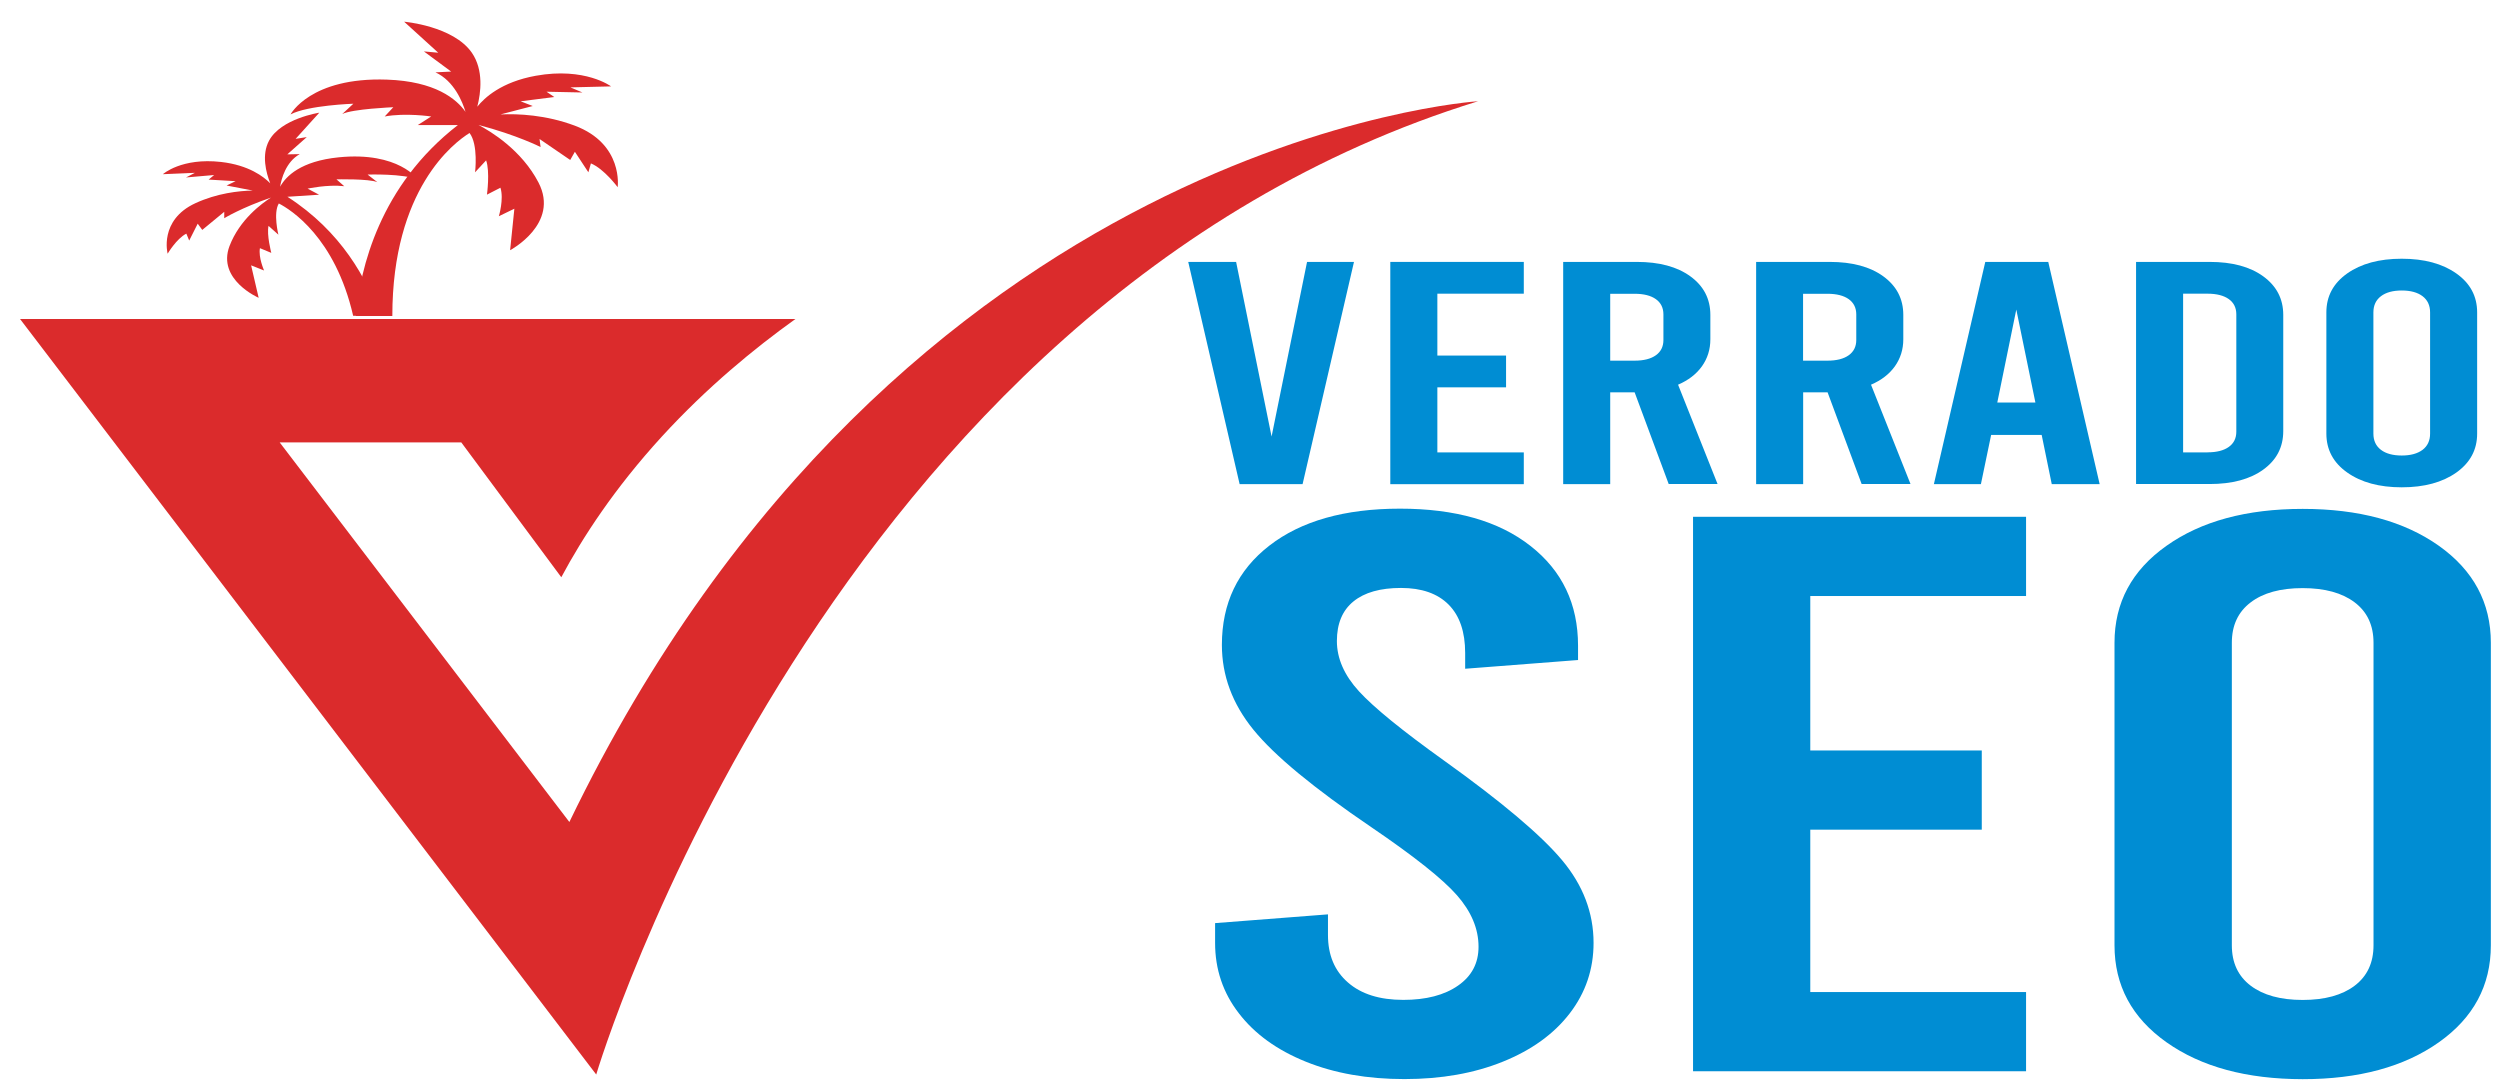
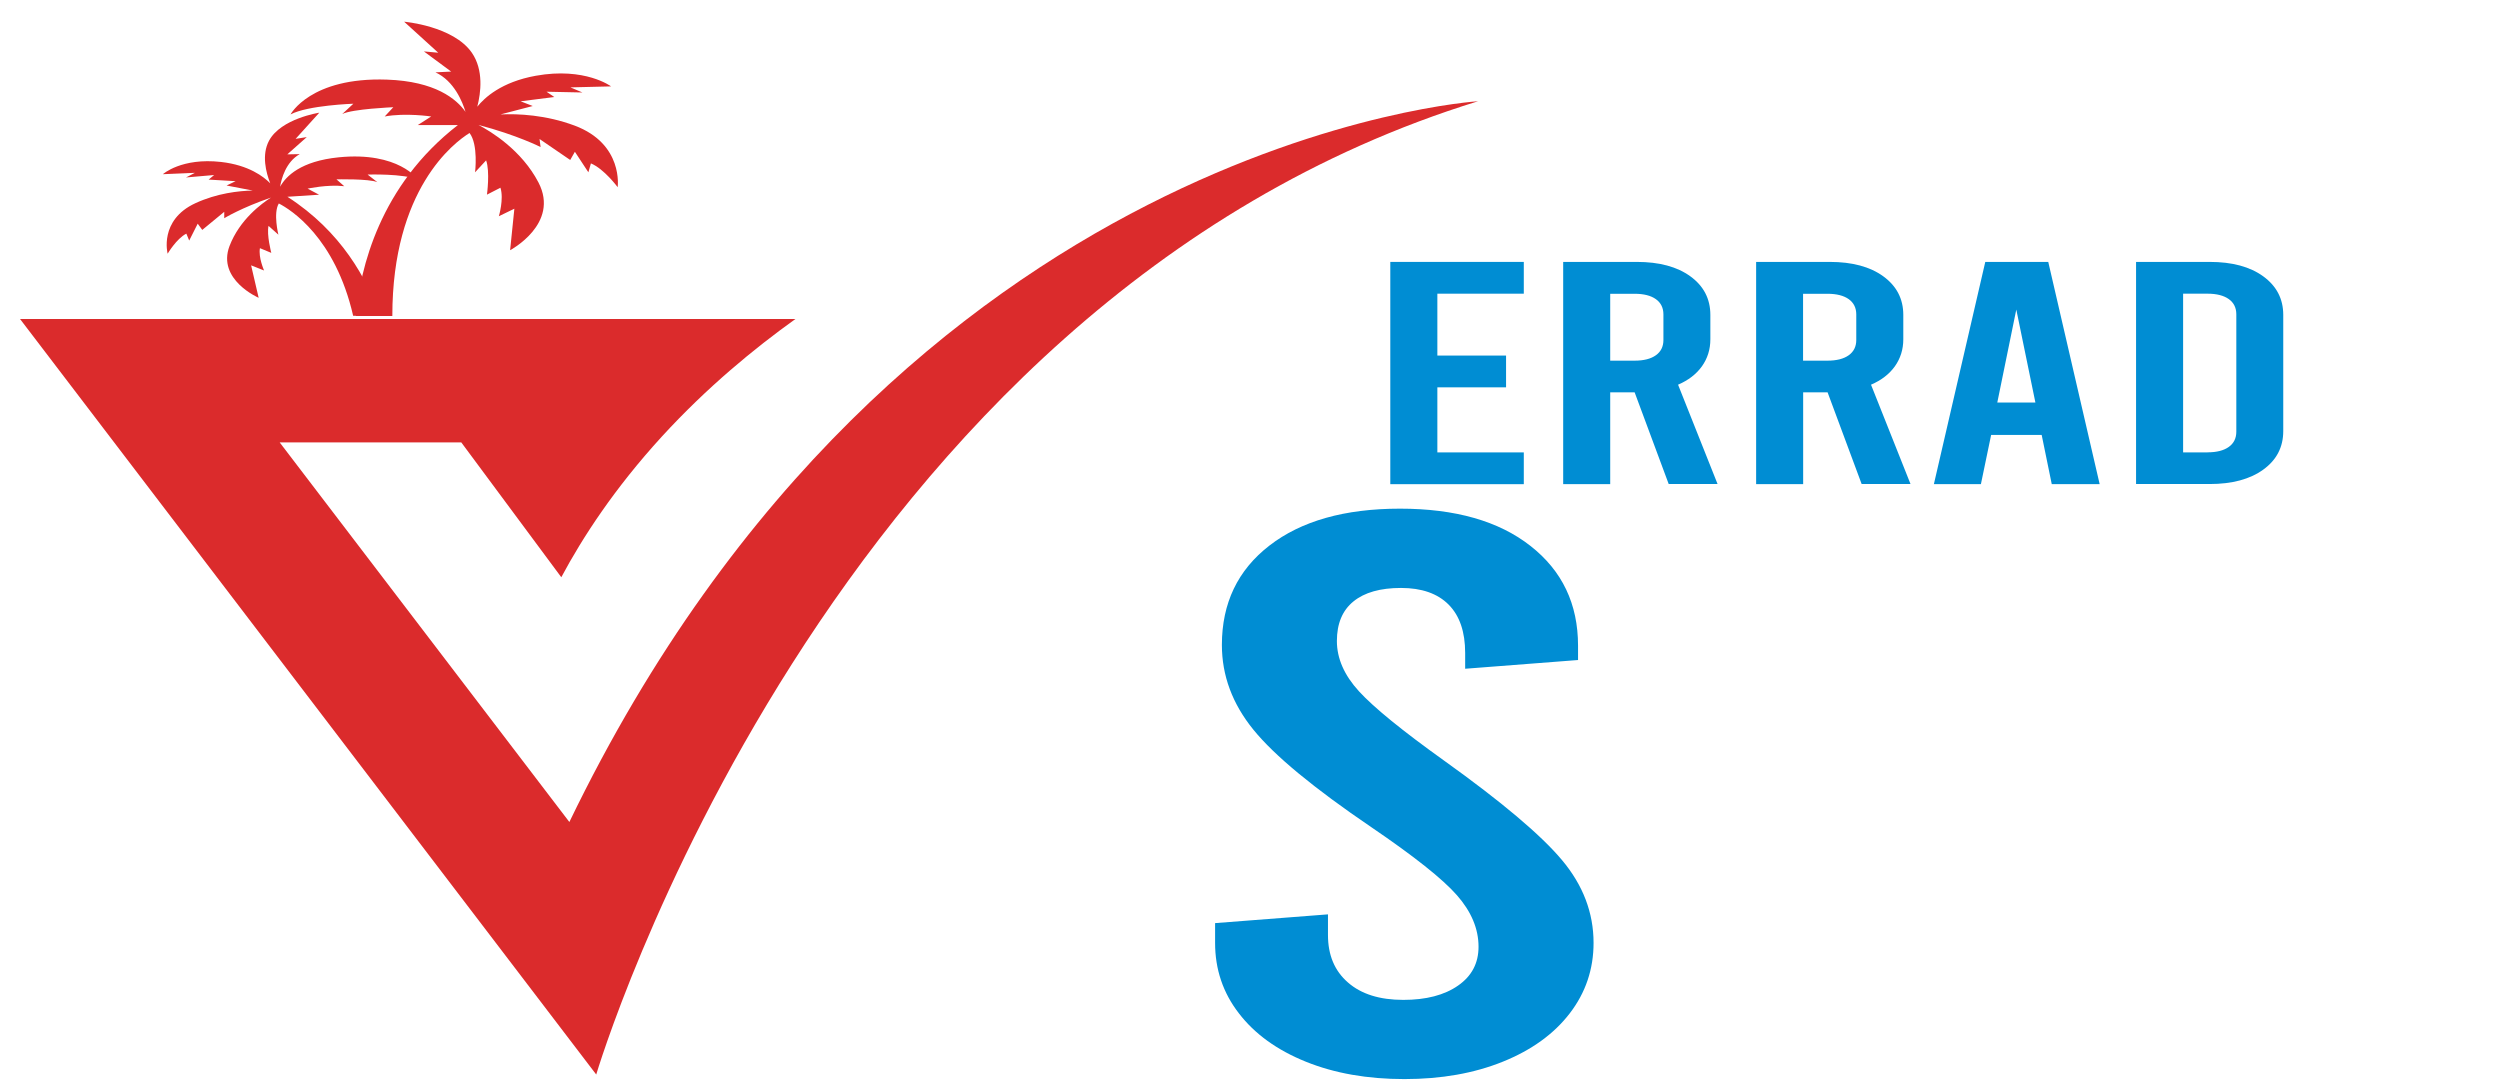
<svg xmlns="http://www.w3.org/2000/svg" width="106" height="46" viewBox="0 0 106 46" fill="none">
  <path d="M23.799 24.475C24.704 22.782 26.05 20.713 28.058 18.515C29.98 16.417 31.993 14.767 33.727 13.526C22.768 13.526 11.809 13.526 0.85 13.526L25.28 45.56C25.28 45.56 34.983 12.833 62.672 4.292C62.672 4.292 38.157 5.826 24.141 34.853L11.858 18.757H19.558L23.799 24.475Z" fill="#DB2B2C" />
  <path d="M16.104 13.397C15.573 11.837 14.47 9.813 12.187 8.343L13.529 8.256L13.043 7.998C13.043 7.998 13.88 7.814 14.596 7.895L14.267 7.605C14.267 7.605 15.645 7.573 16.001 7.724L15.586 7.402C15.586 7.402 17.113 7.35 17.73 7.621C17.73 7.621 16.906 6.416 14.362 6.67C12.754 6.831 12.124 7.47 11.876 7.918C11.93 7.586 12.12 6.864 12.709 6.535L12.182 6.545L13.007 5.813L12.534 5.887L13.538 4.778C13.538 4.778 11.912 5.026 11.408 5.964C11.084 6.567 11.278 7.315 11.458 7.773C11.183 7.492 10.553 7.002 9.373 6.867C7.694 6.677 6.906 7.386 6.906 7.386L8.265 7.328L7.887 7.524L9.08 7.421L8.846 7.615L9.99 7.682L9.607 7.866L10.719 8.079C10.12 8.092 9.206 8.192 8.288 8.614C6.73 9.332 7.108 10.757 7.108 10.757C7.108 10.757 7.482 10.119 7.901 9.906L8.022 10.2L8.383 9.484L8.576 9.748L9.508 8.981V9.252C9.508 9.252 10.242 8.804 11.489 8.378C11.102 8.623 10.161 9.31 9.733 10.428C9.188 11.856 10.967 12.627 10.967 12.627L10.647 11.25L11.197 11.469C11.197 11.469 10.949 10.912 11.021 10.522L11.503 10.722C11.503 10.722 11.3 9.955 11.386 9.577L11.804 9.951C11.804 9.951 11.575 9.033 11.822 8.627C12.327 8.888 14.209 10.061 14.974 13.39H16.104V13.397Z" fill="#DB2B2C" />
  <path d="M24.366 5.326C23.141 4.869 21.971 4.817 21.219 4.852L22.588 4.495L22.074 4.295L23.502 4.114L23.173 3.889L24.695 3.921L24.186 3.705L25.91 3.663C25.91 3.663 24.803 2.835 22.718 3.212C21.255 3.476 20.539 4.147 20.237 4.524C20.39 3.931 20.512 2.973 20.008 2.238C19.22 1.098 17.135 0.92 17.135 0.92L18.581 2.235L17.973 2.18L19.13 3.035L18.463 3.067C19.26 3.434 19.611 4.327 19.738 4.743C19.355 4.198 18.459 3.447 16.406 3.376C13.16 3.263 12.318 4.852 12.318 4.852C13.052 4.462 14.983 4.398 14.983 4.398L14.51 4.836C14.934 4.617 16.676 4.546 16.676 4.546L16.311 4.939C17.198 4.775 18.283 4.939 18.283 4.939L17.712 5.304H19.413C16.1 7.869 15.271 11.379 15.087 13.397H16.635C16.635 8.014 19.247 6.048 19.909 5.639C20.287 6.129 20.143 7.305 20.143 7.305L20.611 6.799C20.782 7.27 20.647 8.253 20.647 8.253L21.219 7.959C21.372 8.443 21.151 9.168 21.151 9.168L21.809 8.849L21.629 10.609C21.629 10.609 23.745 9.49 22.831 7.737C22.115 6.361 20.814 5.574 20.287 5.297C21.93 5.729 22.921 6.235 22.921 6.235L22.876 5.893L24.177 6.783L24.375 6.435L24.947 7.305L25.055 6.928C25.618 7.163 26.189 7.937 26.189 7.937C26.189 7.937 26.446 6.106 24.366 5.326Z" fill="#DB2B2C" />
-   <path d="M57.409 11.105L55.23 20.526H52.56L50.381 11.105H52.411L53.915 18.509L55.419 11.105H57.409Z" fill="#008DD3" />
  <path d="M58.949 11.105H64.609V12.452H60.944V15.076H63.857V16.423H60.944V19.182H64.609V20.529H58.949V11.105Z" fill="#008DD3" />
  <path d="M70.754 20.526L69.309 16.636H68.273V20.526H66.279V11.105H69.399C70.353 11.105 71.11 11.308 71.673 11.718C72.236 12.127 72.519 12.672 72.519 13.352V14.386C72.519 14.818 72.398 15.198 72.163 15.53C71.925 15.863 71.587 16.123 71.15 16.311L72.825 20.523H70.754V20.526ZM68.273 15.292H69.309C69.696 15.292 69.998 15.215 70.209 15.063C70.421 14.912 70.529 14.696 70.529 14.418V13.329C70.529 13.052 70.421 12.836 70.209 12.684C69.998 12.533 69.696 12.456 69.309 12.456H68.273V15.292Z" fill="#008DD3" />
  <path d="M78.935 20.526L77.49 16.636H76.454V20.526H74.46V11.105H77.58C78.534 11.105 79.291 11.308 79.854 11.718C80.416 12.127 80.7 12.672 80.7 13.352V14.386C80.7 14.818 80.578 15.198 80.344 15.53C80.106 15.863 79.768 16.123 79.331 16.311L81.006 20.523H78.935V20.526ZM76.45 15.292H77.485C77.873 15.292 78.174 15.215 78.386 15.063C78.597 14.912 78.706 14.696 78.706 14.418V13.329C78.706 13.052 78.597 12.836 78.386 12.684C78.174 12.533 77.873 12.456 77.485 12.456H76.45V15.292Z" fill="#008DD3" />
  <path d="M86.567 18.441H84.424L83.991 20.526H81.997L84.176 11.105H86.846L89.025 20.526H86.994L86.567 18.441ZM86.301 17.068L85.491 13.126L84.685 17.068H86.301Z" fill="#008DD3" />
  <path d="M90.569 11.105H93.689C94.644 11.105 95.4 11.308 95.963 11.718C96.526 12.127 96.81 12.672 96.81 13.352V18.277C96.81 18.96 96.526 19.505 95.963 19.911C95.4 20.32 94.639 20.523 93.689 20.523H90.569V11.105ZM93.599 19.179C93.987 19.179 94.288 19.102 94.5 18.95C94.712 18.799 94.82 18.583 94.82 18.306V13.326C94.82 13.049 94.712 12.833 94.5 12.681C94.288 12.53 93.987 12.452 93.599 12.452H92.564V19.182H93.599V19.179Z" fill="#008DD3" />
-   <path d="M99.52 20.033C98.93 19.617 98.638 19.066 98.638 18.383V13.245C98.638 12.562 98.93 12.014 99.52 11.595C100.11 11.179 100.88 10.97 101.834 10.97C102.789 10.97 103.559 11.179 104.149 11.595C104.738 12.011 105.031 12.562 105.031 13.245V18.386C105.031 19.069 104.738 19.617 104.149 20.036C103.559 20.452 102.789 20.662 101.834 20.662C100.88 20.662 100.11 20.452 99.52 20.033ZM102.717 19.073C102.928 18.912 103.036 18.683 103.036 18.386V13.245C103.036 12.949 102.928 12.72 102.717 12.559C102.505 12.398 102.208 12.317 101.834 12.317C101.461 12.317 101.163 12.398 100.952 12.559C100.74 12.72 100.632 12.949 100.632 13.245V18.386C100.632 18.683 100.74 18.912 100.952 19.073C101.163 19.234 101.461 19.314 101.834 19.314C102.208 19.314 102.501 19.234 102.717 19.073Z" fill="#008DD3" />
  <path d="M55.365 45.015C54.145 44.522 53.199 43.839 52.529 42.965C51.853 42.092 51.52 41.096 51.52 39.978V39.14L56.306 38.769V39.642C56.306 40.493 56.585 41.164 57.153 41.657C57.715 42.15 58.499 42.395 59.498 42.395C60.466 42.395 61.241 42.195 61.822 41.789C62.402 41.386 62.69 40.838 62.69 40.142C62.69 39.381 62.384 38.653 61.776 37.96C61.169 37.267 59.953 36.303 58.143 35.072C55.703 33.415 54.037 32.039 53.145 30.94C52.254 29.844 51.808 28.645 51.808 27.346C51.808 25.577 52.479 24.172 53.825 23.131C55.171 22.09 57.013 21.567 59.359 21.567C61.704 21.567 63.55 22.093 64.892 23.147C66.238 24.201 66.909 25.609 66.909 27.379V27.985L62.123 28.355V27.685C62.123 26.789 61.889 26.105 61.421 25.635C60.953 25.164 60.277 24.929 59.404 24.929C58.526 24.929 57.855 25.119 57.387 25.5C56.918 25.88 56.684 26.441 56.684 27.179C56.684 27.917 56.995 28.629 57.621 29.312C58.247 29.996 59.449 30.976 61.232 32.252C63.672 33.999 65.338 35.404 66.229 36.468C67.121 37.531 67.567 38.701 67.567 39.978C67.567 41.096 67.229 42.092 66.558 42.965C65.887 43.839 64.942 44.522 63.721 45.015C62.501 45.508 61.11 45.753 59.548 45.753C57.976 45.753 56.585 45.508 55.365 45.015Z" fill="#008DD3" />
-   <path d="M71.785 21.912H85.905V25.271H76.756V31.82H84.027V35.178H76.756V42.063H85.905V45.421H71.785V21.912Z" fill="#008DD3" />
-   <path d="M91.862 44.194C90.389 43.153 89.655 41.783 89.655 40.081V27.253C89.655 25.551 90.389 24.181 91.862 23.14C93.329 22.099 95.256 21.577 97.633 21.577C100.011 21.577 101.933 22.099 103.406 23.14C104.873 24.181 105.612 25.555 105.612 27.253V40.081C105.612 41.783 104.878 43.153 103.406 44.194C101.933 45.235 100.011 45.757 97.633 45.757C95.256 45.754 93.334 45.235 91.862 44.194ZM99.84 41.792C100.371 41.389 100.637 40.819 100.637 40.081V27.253C100.637 26.515 100.371 25.945 99.84 25.542C99.308 25.139 98.575 24.936 97.633 24.936C96.692 24.936 95.959 25.136 95.427 25.542C94.896 25.945 94.63 26.515 94.63 27.253V40.081C94.63 40.819 94.896 41.389 95.427 41.792C95.959 42.195 96.692 42.398 97.633 42.398C98.575 42.398 99.308 42.195 99.84 41.792Z" fill="#008DD3" />
</svg>